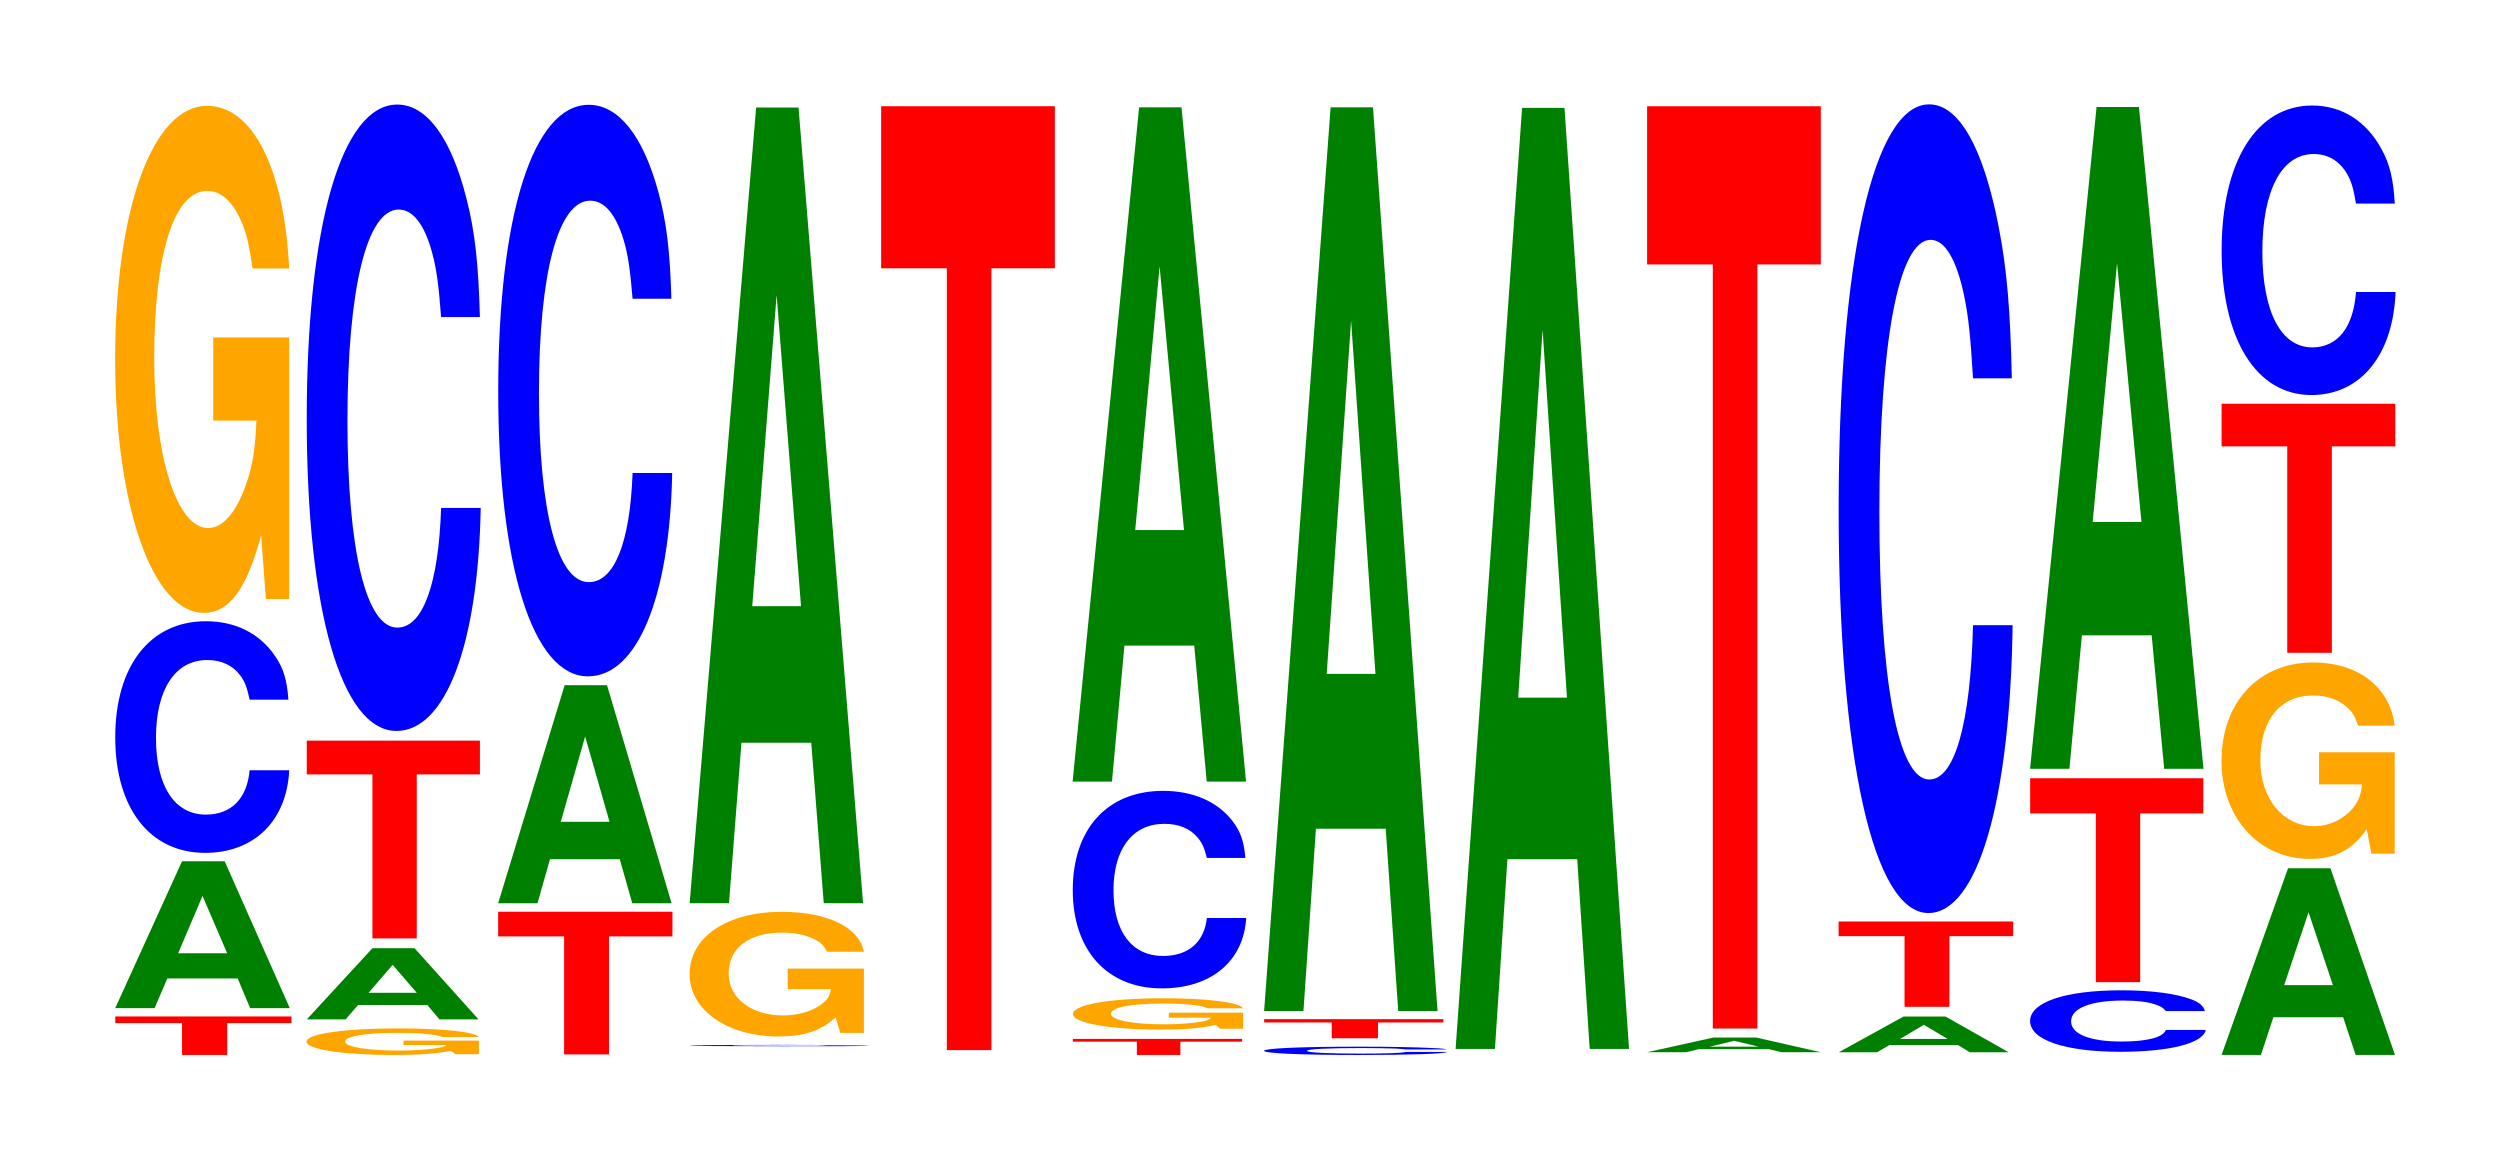
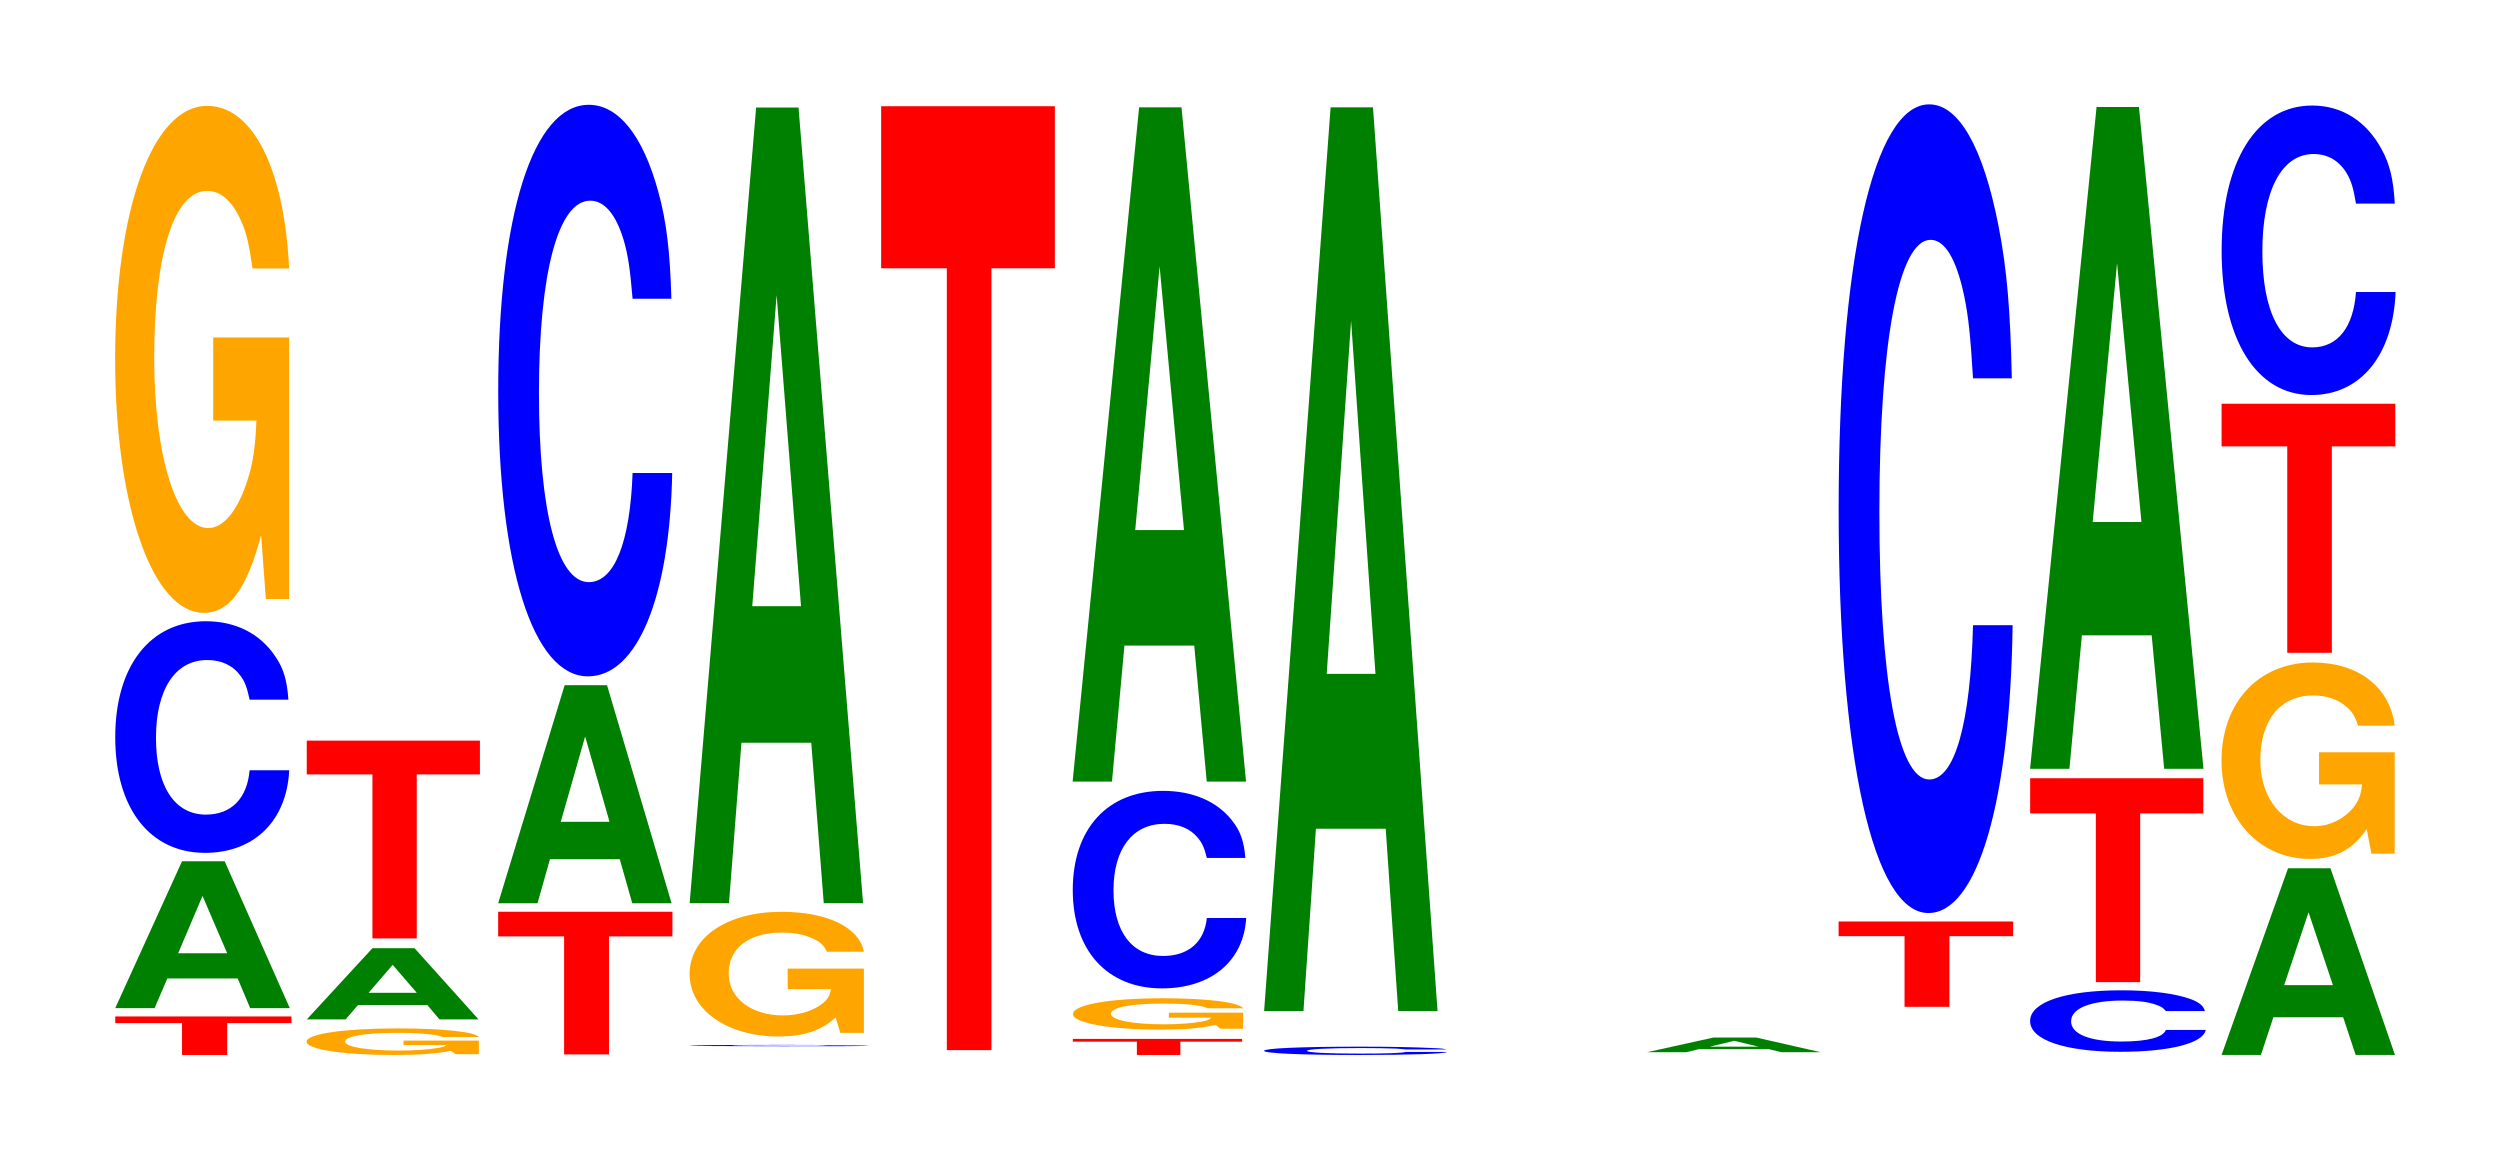
<svg xmlns="http://www.w3.org/2000/svg" xmlns:xlink="http://www.w3.org/1999/xlink" width="141pt" height="66pt" viewBox="0 0 141 66" version="1.1">
  <defs>
    <g>
      <symbol overflow="visible" id="glyph0-0">
        <path style="stroke:none;" d="M 6.547 -1.797 L 10.172 -1.797 L 10.172 -2.172 L 0.234 -2.172 L 0.234 -1.797 L 4 -1.797 L 4 0 L 6.547 0 Z M 6.547 -1.797 " />
      </symbol>
      <symbol overflow="visible" id="glyph1-0">
        <path style="stroke:none;" d="M 7.281 -1.672 L 7.984 0 L 10.219 0 L 6.547 -8.281 L 4.141 -8.281 L 0.375 0 L 2.594 0 L 3.312 -1.672 Z M 6.688 -3.094 L 3.922 -3.094 L 5.297 -6.328 Z M 6.688 -3.094 " />
      </symbol>
      <symbol overflow="visible" id="glyph2-0">
        <path style="stroke:none;" d="M 10.438 -8.25 C 10.359 -9.328 10.172 -10.016 9.688 -10.703 C 8.828 -11.984 7.453 -12.672 5.781 -12.672 C 2.641 -12.672 0.672 -10.156 0.672 -6.125 C 0.672 -2.125 2.625 0.391 5.734 0.391 C 8.5 0.391 10.344 -1.406 10.484 -4.266 L 8.25 -4.266 C 8.109 -2.672 7.219 -1.766 5.781 -1.766 C 4.016 -1.766 2.969 -3.375 2.969 -6.094 C 2.969 -8.844 4.062 -10.484 5.859 -10.484 C 6.656 -10.484 7.312 -10.188 7.75 -9.578 C 8 -9.234 8.109 -8.906 8.25 -8.25 Z M 10.438 -8.25 " />
      </symbol>
      <symbol overflow="visible" id="glyph3-0">
        <path style="stroke:none;" d="M 10.422 -14.672 L 6.141 -14.672 L 6.141 -9.984 L 8.578 -9.984 C 8.516 -8.453 8.375 -7.516 8.047 -6.547 C 7.516 -4.906 6.719 -3.922 5.859 -3.922 C 4.094 -3.922 2.812 -7.891 2.812 -13.516 C 2.812 -19.391 3.938 -22.938 5.797 -22.938 C 6.562 -22.938 7.203 -22.375 7.688 -21.297 C 8 -20.625 8.156 -19.984 8.359 -18.562 L 10.422 -18.562 C 10.156 -24.172 8.375 -27.734 5.797 -27.734 C 2.719 -27.734 0.609 -21.922 0.609 -13.438 C 0.609 -5.172 2.719 0.859 5.609 0.859 C 7.047 0.859 8.016 -0.453 8.844 -3.516 L 9.109 0.078 L 10.422 0.078 Z M 10.422 -14.672 " />
      </symbol>
      <symbol overflow="visible" id="glyph4-0">
        <path style="stroke:none;" d="M 10.328 -0.766 L 6.078 -0.766 L 6.078 -0.516 L 8.484 -0.516 C 8.438 -0.438 8.281 -0.391 7.969 -0.344 C 7.453 -0.25 6.641 -0.203 5.812 -0.203 C 4.047 -0.203 2.781 -0.406 2.781 -0.703 C 2.781 -1.016 3.906 -1.203 5.75 -1.203 C 6.5 -1.203 7.141 -1.172 7.625 -1.109 C 7.922 -1.078 8.078 -1.047 8.281 -0.969 L 10.328 -0.969 C 10.062 -1.266 8.281 -1.453 5.734 -1.453 C 2.688 -1.453 0.609 -1.141 0.609 -0.703 C 0.609 -0.266 2.703 0.047 5.562 0.047 C 6.984 0.047 7.938 -0.031 8.75 -0.188 L 9.016 0 L 10.328 0 Z M 10.328 -0.766 " />
      </symbol>
      <symbol overflow="visible" id="glyph5-0">
        <path style="stroke:none;" d="M 7.172 -0.812 L 7.859 0 L 10.062 0 L 6.453 -4.016 L 4.078 -4.016 L 0.375 0 L 2.562 0 L 3.266 -0.812 Z M 6.578 -1.5 L 3.859 -1.5 L 5.219 -3.078 Z M 6.578 -1.5 " />
      </symbol>
      <symbol overflow="visible" id="glyph6-0">
        <path style="stroke:none;" d="M 6.438 -9.25 L 10 -9.25 L 10 -11.156 L 0.234 -11.156 L 0.234 -9.25 L 3.938 -9.25 L 3.938 0 L 6.438 0 Z M 6.438 -9.25 " />
      </symbol>
      <symbol overflow="visible" id="glyph7-0">
-         <path style="stroke:none;" d="M 10.438 -22.281 C 10.359 -25.203 10.172 -27.047 9.688 -28.938 C 8.828 -32.359 7.453 -34.266 5.781 -34.266 C 2.641 -34.266 0.672 -27.469 0.672 -16.547 C 0.672 -5.734 2.625 1.062 5.734 1.062 C 8.5 1.062 10.344 -3.797 10.484 -11.516 L 8.25 -11.516 C 8.109 -7.219 7.219 -4.766 5.781 -4.766 C 4.016 -4.766 2.969 -9.109 2.969 -16.453 C 2.969 -23.906 4.062 -28.344 5.859 -28.344 C 6.656 -28.344 7.312 -27.516 7.75 -25.891 C 8 -24.969 8.109 -24.094 8.25 -22.281 Z M 10.438 -22.281 " />
-       </symbol>
+         </symbol>
      <symbol overflow="visible" id="glyph8-0">
        <path style="stroke:none;" d="M 6.484 -6.656 L 10.062 -6.656 L 10.062 -8.047 L 0.234 -8.047 L 0.234 -6.656 L 3.953 -6.656 L 3.953 0 L 6.484 0 Z M 6.484 -6.656 " />
      </symbol>
      <symbol overflow="visible" id="glyph9-0">
        <path style="stroke:none;" d="M 7.234 -2.484 L 7.938 0 L 10.156 0 L 6.516 -12.297 L 4.125 -12.297 L 0.375 0 L 2.594 0 L 3.297 -2.484 Z M 6.656 -4.594 L 3.906 -4.594 L 5.281 -9.406 Z M 6.656 -4.594 " />
      </symbol>
      <symbol overflow="visible" id="glyph10-0">
        <path style="stroke:none;" d="M 10.438 -20.328 C 10.359 -22.984 10.172 -24.672 9.688 -26.406 C 8.828 -29.531 7.453 -31.266 5.781 -31.266 C 2.641 -31.266 0.672 -25.062 0.672 -15.109 C 0.672 -5.234 2.625 0.969 5.734 0.969 C 8.5 0.969 10.344 -3.453 10.484 -10.5 L 8.25 -10.5 C 8.109 -6.578 7.219 -4.344 5.781 -4.344 C 4.016 -4.344 2.969 -8.312 2.969 -15.016 C 2.969 -21.812 4.062 -25.859 5.859 -25.859 C 6.656 -25.859 7.312 -25.094 7.75 -23.625 C 8 -22.781 8.109 -21.984 8.25 -20.328 Z M 10.438 -20.328 " />
      </symbol>
      <symbol overflow="visible" id="glyph11-0">
        <path style="stroke:none;" d="M 10.781 -0.047 C 10.688 -0.047 10.484 -0.062 10 -0.062 C 9.109 -0.062 7.688 -0.078 5.969 -0.078 C 2.719 -0.078 0.688 -0.062 0.688 -0.031 C 0.688 -0.016 2.703 0 5.906 0 C 8.766 0 10.672 0 10.828 -0.031 L 8.516 -0.031 C 8.375 -0.016 7.438 -0.016 5.969 -0.016 C 4.141 -0.016 3.062 -0.016 3.062 -0.031 C 3.062 -0.047 4.188 -0.062 6.047 -0.062 C 6.875 -0.062 7.547 -0.062 8 -0.062 C 8.25 -0.047 8.375 -0.047 8.516 -0.047 Z M 10.781 -0.047 " />
      </symbol>
      <symbol overflow="visible" id="glyph12-0">
        <path style="stroke:none;" d="M 10.438 -3.609 L 6.141 -3.609 L 6.141 -2.453 L 8.578 -2.453 C 8.531 -2.078 8.375 -1.844 8.062 -1.609 C 7.531 -1.203 6.719 -0.969 5.875 -0.969 C 4.094 -0.969 2.812 -1.938 2.812 -3.328 C 2.812 -4.766 3.953 -5.641 5.812 -5.641 C 6.578 -5.641 7.219 -5.5 7.703 -5.234 C 8.016 -5.078 8.172 -4.922 8.359 -4.562 L 10.438 -4.562 C 10.172 -5.938 8.375 -6.812 5.797 -6.812 C 2.719 -6.812 0.609 -5.391 0.609 -3.297 C 0.609 -1.266 2.734 0.219 5.625 0.219 C 7.062 0.219 8.031 -0.109 8.844 -0.859 L 9.109 0.016 L 10.438 0.016 Z M 10.438 -3.609 " />
      </symbol>
      <symbol overflow="visible" id="glyph13-0">
        <path style="stroke:none;" d="M 7.234 -9.047 L 7.938 0 L 10.156 0 L 6.516 -44.875 L 4.125 -44.875 L 0.375 0 L 2.594 0 L 3.297 -9.047 Z M 6.656 -16.75 L 3.906 -16.75 L 5.281 -34.297 Z M 6.656 -16.75 " />
      </symbol>
      <symbol overflow="visible" id="glyph14-0">
        <path style="stroke:none;" d="M 6.453 -44.094 L 10.031 -44.094 L 10.031 -53.234 L 0.234 -53.234 L 0.234 -44.094 L 3.938 -44.094 L 3.938 0 L 6.453 0 Z M 6.453 -44.094 " />
      </symbol>
      <symbol overflow="visible" id="glyph15-0">
        <path style="stroke:none;" d="M 6.297 -0.75 L 9.781 -0.75 L 9.781 -0.906 L 0.234 -0.906 L 0.234 -0.75 L 3.844 -0.75 L 3.844 0 L 6.297 0 Z M 6.297 -0.75 " />
      </symbol>
      <symbol overflow="visible" id="glyph16-0">
        <path style="stroke:none;" d="M 10.203 -0.906 L 6.016 -0.906 L 6.016 -0.625 L 8.406 -0.625 C 8.344 -0.531 8.203 -0.469 7.891 -0.406 C 7.359 -0.312 6.578 -0.25 5.75 -0.25 C 4 -0.25 2.75 -0.484 2.75 -0.844 C 2.75 -1.203 3.859 -1.422 5.688 -1.422 C 6.438 -1.422 7.062 -1.391 7.531 -1.328 C 7.844 -1.281 8 -1.25 8.188 -1.156 L 10.203 -1.156 C 9.953 -1.5 8.203 -1.719 5.672 -1.719 C 2.656 -1.719 0.609 -1.359 0.609 -0.828 C 0.609 -0.328 2.672 0.047 5.5 0.047 C 6.906 0.047 7.859 -0.031 8.656 -0.219 L 8.922 0 L 10.203 0 Z M 10.203 -0.906 " />
      </symbol>
      <symbol overflow="visible" id="glyph17-0">
        <path style="stroke:none;" d="M 10.406 -7.031 C 10.328 -7.953 10.141 -8.531 9.656 -9.141 C 8.812 -10.219 7.438 -10.812 5.766 -10.812 C 2.625 -10.812 0.672 -8.672 0.672 -5.219 C 0.672 -1.812 2.609 0.328 5.703 0.328 C 8.469 0.328 10.312 -1.203 10.453 -3.641 L 8.234 -3.641 C 8.094 -2.281 7.188 -1.5 5.766 -1.5 C 4 -1.5 2.969 -2.875 2.969 -5.203 C 2.969 -7.547 4.047 -8.953 5.844 -8.953 C 6.641 -8.953 7.297 -8.688 7.719 -8.172 C 7.969 -7.875 8.094 -7.609 8.234 -7.031 Z M 10.406 -7.031 " />
      </symbol>
      <symbol overflow="visible" id="glyph18-0">
        <path style="stroke:none;" d="M 7.234 -7.672 L 7.938 0 L 10.156 0 L 6.516 -38.031 L 4.125 -38.031 L 0.375 0 L 2.594 0 L 3.297 -7.672 Z M 6.656 -14.188 L 3.906 -14.188 L 5.281 -29.062 Z M 6.656 -14.188 " />
      </symbol>
      <symbol overflow="visible" id="glyph19-0">
        <path style="stroke:none;" d="M 10.984 -0.297 C 10.906 -0.328 10.703 -0.359 10.203 -0.375 C 9.297 -0.422 7.844 -0.453 6.094 -0.453 C 2.766 -0.453 0.703 -0.359 0.703 -0.219 C 0.703 -0.078 2.75 0.016 6.031 0.016 C 8.938 0.016 10.891 -0.047 11.031 -0.156 L 8.688 -0.156 C 8.531 -0.094 7.594 -0.062 6.094 -0.062 C 4.219 -0.062 3.125 -0.125 3.125 -0.219 C 3.125 -0.312 4.266 -0.375 6.172 -0.375 C 7 -0.375 7.703 -0.359 8.156 -0.344 C 8.406 -0.328 8.531 -0.312 8.688 -0.297 Z M 10.984 -0.297 " />
      </symbol>
      <symbol overflow="visible" id="glyph20-0">
-         <path style="stroke:none;" d="M 6.672 -0.891 L 10.359 -0.891 L 10.359 -1.078 L 0.25 -1.078 L 0.25 -0.891 L 4.062 -0.891 L 4.062 0 L 6.672 0 Z M 6.672 -0.891 " />
-       </symbol>
+         </symbol>
      <symbol overflow="visible" id="glyph21-0">
        <path style="stroke:none;" d="M 7.234 -10.281 L 7.938 0 L 10.156 0 L 6.516 -50.969 L 4.125 -50.969 L 0.375 0 L 2.594 0 L 3.297 -10.281 Z M 6.656 -19.016 L 3.906 -19.016 L 5.281 -38.938 Z M 6.656 -19.016 " />
      </symbol>
      <symbol overflow="visible" id="glyph22-0">
-         <path style="stroke:none;" d="M 7.234 -10.703 L 7.938 0 L 10.156 0 L 6.516 -53.078 L 4.125 -53.078 L 0.375 0 L 2.594 0 L 3.297 -10.703 Z M 6.656 -19.812 L 3.906 -19.812 L 5.281 -40.562 Z M 6.656 -19.812 " />
-       </symbol>
+         </symbol>
      <symbol overflow="visible" id="glyph23-0">
        <path style="stroke:none;" d="M 7.234 -0.172 L 7.938 0 L 10.156 0 L 6.516 -0.828 L 4.125 -0.828 L 0.375 0 L 2.594 0 L 3.297 -0.172 Z M 6.656 -0.312 L 3.906 -0.312 L 5.281 -0.641 Z M 6.656 -0.312 " />
      </symbol>
      <symbol overflow="visible" id="glyph24-0">
-         <path style="stroke:none;" d="M 6.453 -43.094 L 10.031 -43.094 L 10.031 -52.016 L 0.234 -52.016 L 0.234 -43.094 L 3.938 -43.094 L 3.938 0 L 6.453 0 Z M 6.453 -43.094 " />
-       </symbol>
+         </symbol>
      <symbol overflow="visible" id="glyph25-0">
-         <path style="stroke:none;" d="M 7.094 -0.406 L 7.766 0 L 9.953 0 L 6.391 -2.016 L 4.031 -2.016 L 0.375 0 L 2.531 0 L 3.234 -0.406 Z M 6.516 -0.75 L 3.828 -0.75 L 5.172 -1.547 Z M 6.516 -0.75 " />
-       </symbol>
+         </symbol>
      <symbol overflow="visible" id="glyph26-0">
        <path style="stroke:none;" d="M 6.484 -3.984 L 10.078 -3.984 L 10.078 -4.812 L 0.234 -4.812 L 0.234 -3.984 L 3.953 -3.984 L 3.953 0 L 6.484 0 Z M 6.484 -3.984 " />
      </symbol>
      <symbol overflow="visible" id="glyph27-0">
        <path style="stroke:none;" d="M 10.438 -28.781 C 10.359 -32.531 10.172 -34.922 9.688 -37.375 C 8.828 -41.797 7.453 -44.234 5.781 -44.234 C 2.641 -44.234 0.672 -35.469 0.672 -21.375 C 0.672 -7.406 2.625 1.375 5.734 1.375 C 8.5 1.375 10.344 -4.891 10.484 -14.859 L 8.25 -14.859 C 8.109 -9.312 7.219 -6.156 5.781 -6.156 C 4.016 -6.156 2.969 -11.766 2.969 -21.25 C 2.969 -30.859 4.062 -36.594 5.859 -36.594 C 6.656 -36.594 7.312 -35.516 7.75 -33.438 C 8 -32.234 8.109 -31.109 8.25 -28.781 Z M 10.438 -28.781 " />
      </symbol>
      <symbol overflow="visible" id="glyph28-0">
        <path style="stroke:none;" d="M 10.547 -2.188 C 10.469 -2.469 10.266 -2.656 9.797 -2.844 C 8.922 -3.172 7.531 -3.359 5.844 -3.359 C 2.656 -3.359 0.688 -2.688 0.688 -1.625 C 0.688 -0.562 2.641 0.109 5.781 0.109 C 8.578 0.109 10.453 -0.375 10.594 -1.125 L 8.344 -1.125 C 8.203 -0.703 7.281 -0.469 5.844 -0.469 C 4.047 -0.469 3 -0.891 3 -1.609 C 3 -2.344 4.094 -2.781 5.922 -2.781 C 6.734 -2.781 7.391 -2.703 7.828 -2.531 C 8.078 -2.453 8.203 -2.359 8.344 -2.188 Z M 10.547 -2.188 " />
      </symbol>
      <symbol overflow="visible" id="glyph29-0">
        <path style="stroke:none;" d="M 6.438 -9.516 L 10 -9.516 L 10 -11.5 L 0.234 -11.5 L 0.234 -9.516 L 3.938 -9.516 L 3.938 0 L 6.438 0 Z M 6.438 -9.516 " />
      </symbol>
      <symbol overflow="visible" id="glyph30-0">
        <path style="stroke:none;" d="M 7.234 -7.531 L 7.938 0 L 10.156 0 L 6.516 -37.328 L 4.125 -37.328 L 0.375 0 L 2.594 0 L 3.297 -7.531 Z M 6.656 -13.922 L 3.906 -13.922 L 5.281 -28.516 Z M 6.656 -13.922 " />
      </symbol>
      <symbol overflow="visible" id="glyph31-0">
        <path style="stroke:none;" d="M 7.234 -2.125 L 7.938 0 L 10.156 0 L 6.516 -10.531 L 4.125 -10.531 L 0.375 0 L 2.594 0 L 3.297 -2.125 Z M 6.656 -3.938 L 3.906 -3.938 L 5.281 -8.047 Z M 6.656 -3.938 " />
      </symbol>
      <symbol overflow="visible" id="glyph32-0">
        <path style="stroke:none;" d="M 10.375 -5.688 L 6.109 -5.688 L 6.109 -3.875 L 8.531 -3.875 C 8.484 -3.281 8.328 -2.922 8.016 -2.531 C 7.484 -1.906 6.688 -1.516 5.844 -1.516 C 4.078 -1.516 2.797 -3.062 2.797 -5.234 C 2.797 -7.516 3.922 -8.891 5.781 -8.891 C 6.531 -8.891 7.188 -8.672 7.656 -8.25 C 7.969 -7.984 8.125 -7.75 8.312 -7.188 L 10.375 -7.188 C 10.109 -9.359 8.328 -10.75 5.766 -10.75 C 2.703 -10.75 0.609 -8.5 0.609 -5.203 C 0.609 -2 2.719 0.328 5.594 0.328 C 7.016 0.328 7.984 -0.172 8.797 -1.359 L 9.062 0.031 L 10.375 0.031 Z M 10.375 -5.688 " />
      </symbol>
      <symbol overflow="visible" id="glyph33-0">
        <path style="stroke:none;" d="M 6.453 -11.641 L 10.031 -11.641 L 10.031 -14.047 L 0.234 -14.047 L 0.234 -11.641 L 3.938 -11.641 L 3.938 0 L 6.453 0 Z M 6.453 -11.641 " />
      </symbol>
      <symbol overflow="visible" id="glyph34-0">
        <path style="stroke:none;" d="M 10.438 -10.312 C 10.359 -11.656 10.172 -12.516 9.688 -13.391 C 8.828 -14.969 7.453 -15.844 5.781 -15.844 C 2.641 -15.844 0.672 -12.703 0.672 -7.656 C 0.672 -2.656 2.625 0.484 5.734 0.484 C 8.5 0.484 10.344 -1.75 10.484 -5.328 L 8.25 -5.328 C 8.109 -3.344 7.219 -2.203 5.781 -2.203 C 4.016 -2.203 2.969 -4.219 2.969 -7.609 C 2.969 -11.062 4.062 -13.109 5.859 -13.109 C 6.656 -13.109 7.312 -12.734 7.75 -11.984 C 8 -11.547 8.109 -11.141 8.25 -10.312 Z M 10.438 -10.312 " />
      </symbol>
    </g>
  </defs>
  <g id="surface1">
    <g style="fill:rgb(100%,0%,0%);fill-opacity:1;">
      <use xlink:href="#glyph0-0" x="6.267" y="59.5" />
    </g>
    <g style="fill:rgb(0%,50.194%,0%);fill-opacity:1;">
      <use xlink:href="#glyph1-0" x="6.125" y="56.858" />
    </g>
    <g style="fill:rgb(0%,0%,100%);fill-opacity:1;">
      <use xlink:href="#glyph2-0" x="5.828" y="47.71" />
    </g>
    <g style="fill:rgb(100%,64.647%,0%);fill-opacity:1;">
      <use xlink:href="#glyph3-0" x="5.885" y="33.705" />
    </g>
    <g style="fill:rgb(100%,64.647%,0%);fill-opacity:1;">
      <use xlink:href="#glyph4-0" x="16.681" y="59.455" />
    </g>
    <g style="fill:rgb(0%,50.194%,0%);fill-opacity:1;">
      <use xlink:href="#glyph5-0" x="16.928" y="57.495" />
    </g>
    <g style="fill:rgb(100%,0%,0%);fill-opacity:1;">
      <use xlink:href="#glyph6-0" x="17.067" y="52.927" />
    </g>
    <g style="fill:rgb(0%,0%,100%);fill-opacity:1;">
      <use xlink:href="#glyph7-0" x="16.628" y="40.163" />
    </g>
    <g style="fill:rgb(100%,0%,0%);fill-opacity:1;">
      <use xlink:href="#glyph8-0" x="27.863" y="59.469" />
    </g>
    <g style="fill:rgb(0%,50.194%,0%);fill-opacity:1;">
      <use xlink:href="#glyph9-0" x="27.721" y="50.943" />
    </g>
    <g style="fill:rgb(0%,0%,100%);fill-opacity:1;">
      <use xlink:href="#glyph10-0" x="27.428" y="37.177" />
    </g>
    <g style="fill:rgb(0%,0%,100%);fill-opacity:1;">
      <use xlink:href="#glyph11-0" x="38.198" y="59.008" />
    </g>
    <g style="fill:rgb(100%,64.647%,0%);fill-opacity:1;">
      <use xlink:href="#glyph12-0" x="38.285" y="58.239" />
    </g>
    <g style="fill:rgb(0%,50.194%,0%);fill-opacity:1;">
      <use xlink:href="#glyph13-0" x="38.521" y="50.939" />
    </g>
    <g style="fill:rgb(100%,0%,0%);fill-opacity:1;">
      <use xlink:href="#glyph14-0" x="49.463" y="59.226" />
    </g>
    <g style="fill:rgb(100%,0%,0%);fill-opacity:1;">
      <use xlink:href="#glyph15-0" x="60.275" y="59.5" />
    </g>
    <g style="fill:rgb(100%,64.647%,0%);fill-opacity:1;">
      <use xlink:href="#glyph16-0" x="59.907" y="58.022" />
    </g>
    <g style="fill:rgb(0%,0%,100%);fill-opacity:1;">
      <use xlink:href="#glyph17-0" x="59.832" y="55.417" />
    </g>
    <g style="fill:rgb(0%,50.194%,0%);fill-opacity:1;">
      <use xlink:href="#glyph18-0" x="60.121" y="44.083" />
    </g>
    <g style="fill:rgb(0%,0%,100%);fill-opacity:1;">
      <use xlink:href="#glyph19-0" x="70.591" y="59.485" />
    </g>
    <g style="fill:rgb(100%,0%,0%);fill-opacity:1;">
      <use xlink:href="#glyph20-0" x="71.048" y="58.558" />
    </g>
    <g style="fill:rgb(0%,50.194%,0%);fill-opacity:1;">
      <use xlink:href="#glyph21-0" x="70.921" y="57.023" />
    </g>
    <g style="fill:rgb(0%,50.194%,0%);fill-opacity:1;">
      <use xlink:href="#glyph22-0" x="81.721" y="59.16" />
    </g>
    <g style="fill:rgb(0%,50.194%,0%);fill-opacity:1;">
      <use xlink:href="#glyph23-0" x="92.525" y="59.343" />
    </g>
    <g style="fill:rgb(100%,0%,0%);fill-opacity:1;">
      <use xlink:href="#glyph24-0" x="92.663" y="58.009" />
    </g>
    <g style="fill:rgb(0%,50.194%,0%);fill-opacity:1;">
      <use xlink:href="#glyph25-0" x="103.332" y="59.347" />
    </g>
    <g style="fill:rgb(100%,0%,0%);fill-opacity:1;">
      <use xlink:href="#glyph26-0" x="103.463" y="56.784" />
    </g>
    <g style="fill:rgb(0%,0%,100%);fill-opacity:1;">
      <use xlink:href="#glyph27-0" x="103.028" y="50.12" />
    </g>
    <g style="fill:rgb(0%,0%,100%);fill-opacity:1;">
      <use xlink:href="#glyph28-0" x="113.81" y="59.212" />
    </g>
    <g style="fill:rgb(100%,0%,0%);fill-opacity:1;">
      <use xlink:href="#glyph29-0" x="114.267" y="55.393" />
    </g>
    <g style="fill:rgb(0%,50.194%,0%);fill-opacity:1;">
      <use xlink:href="#glyph30-0" x="114.121" y="43.362" />
    </g>
    <g style="fill:rgb(0%,50.194%,0%);fill-opacity:1;">
      <use xlink:href="#glyph31-0" x="124.921" y="59.5" />
    </g>
    <g style="fill:rgb(100%,64.647%,0%);fill-opacity:1;">
      <use xlink:href="#glyph32-0" x="124.685" y="48.114" />
    </g>
    <g style="fill:rgb(100%,0%,0%);fill-opacity:1;">
      <use xlink:href="#glyph33-0" x="125.063" y="36.817" />
    </g>
    <g style="fill:rgb(0%,0%,100%);fill-opacity:1;">
      <use xlink:href="#glyph34-0" x="124.628" y="21.796" />
    </g>
  </g>
</svg>